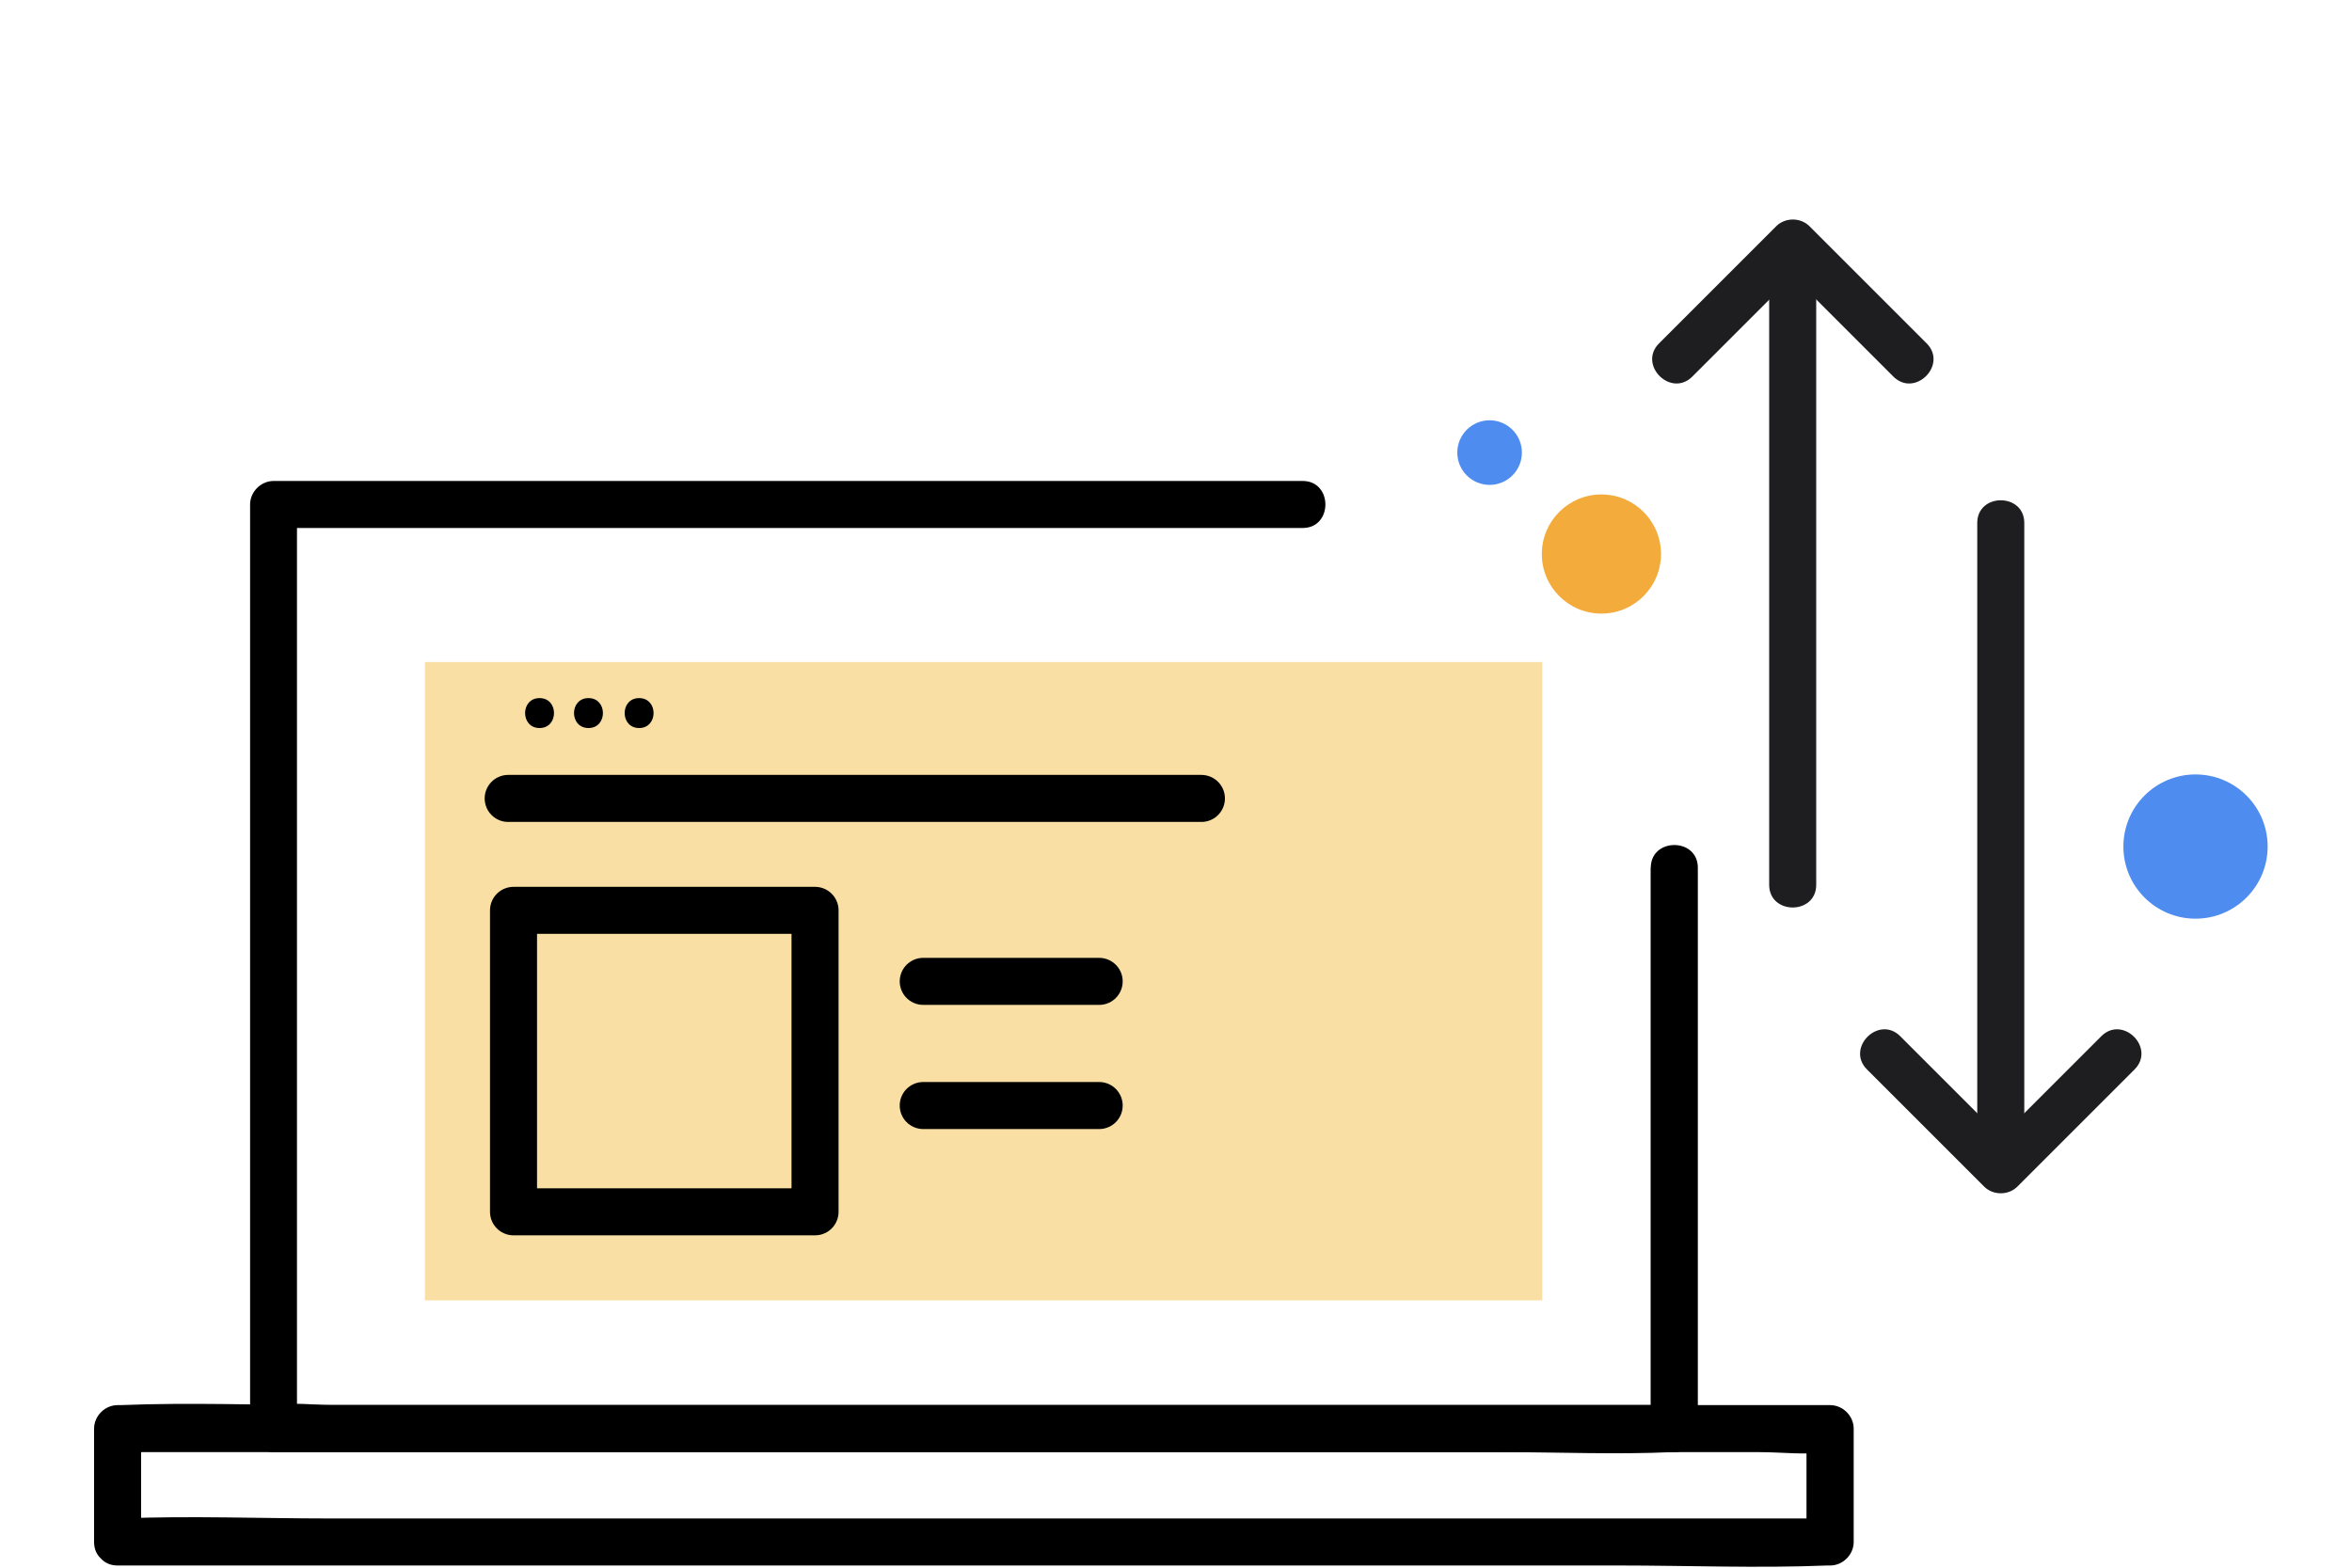
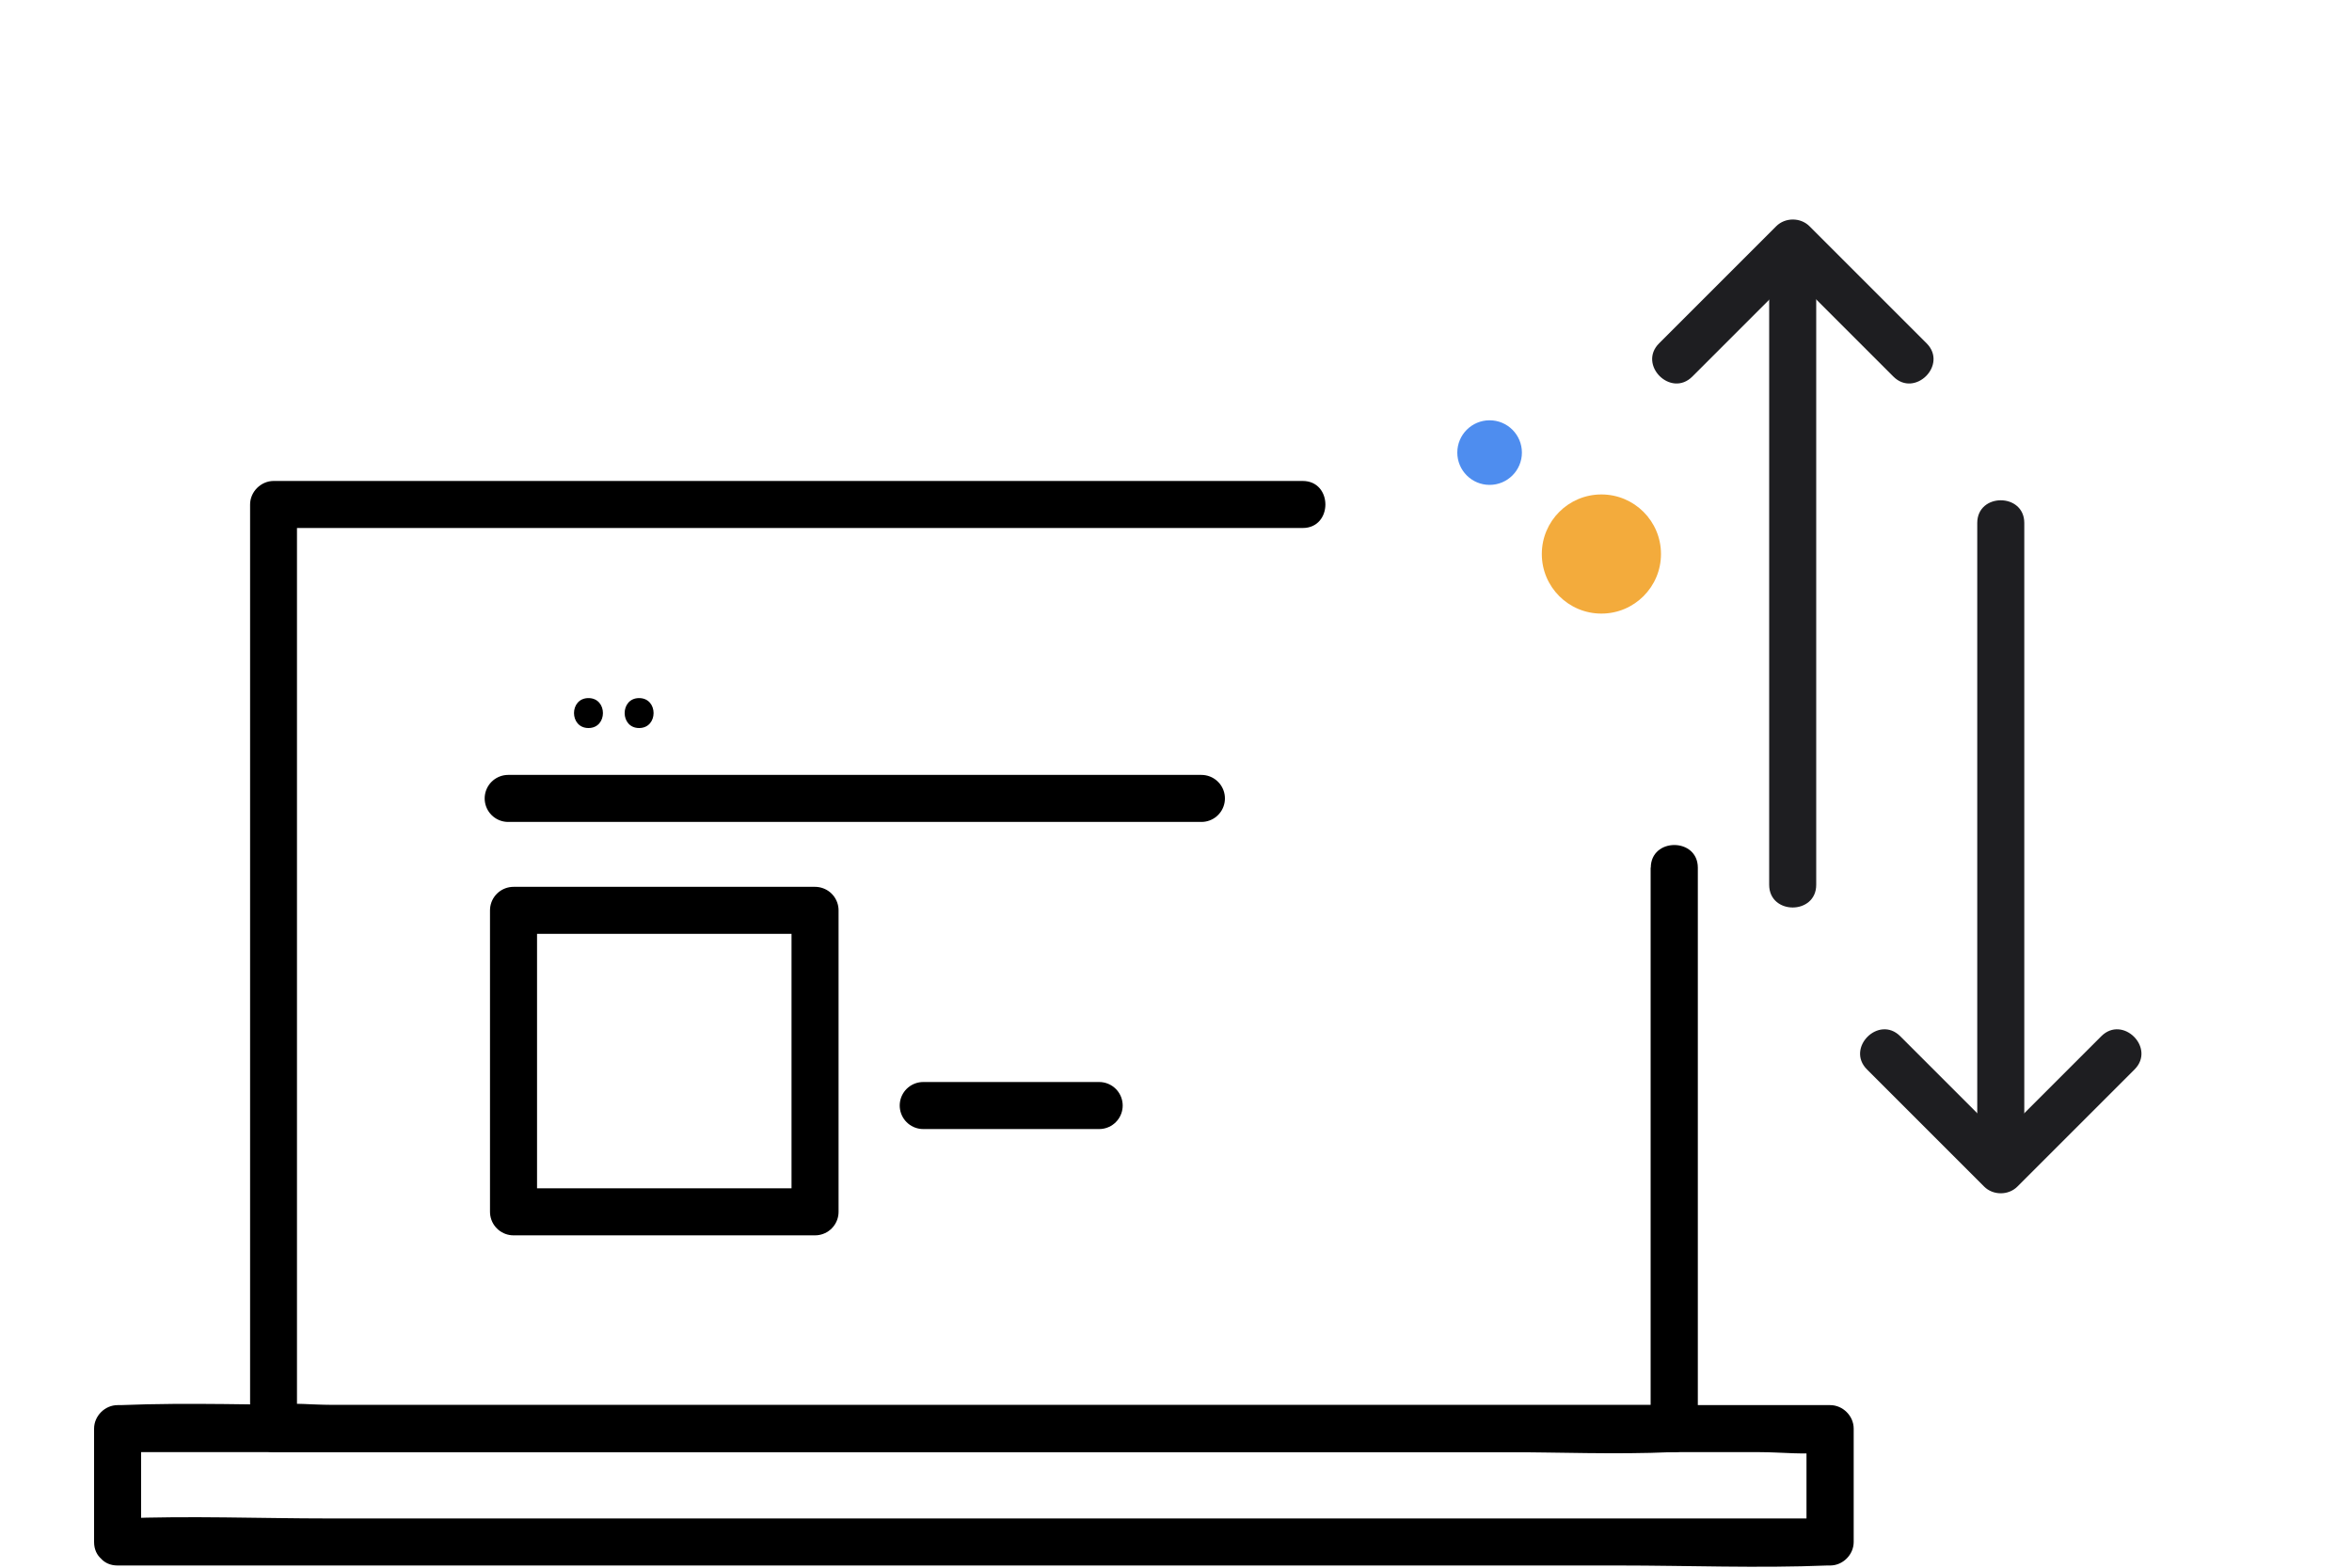
<svg xmlns="http://www.w3.org/2000/svg" width="150" height="100" viewBox="0 0 150 100" fill="none">
  <g clip-path="url(#clip0_339_7982)">
    <g clip-path="url(#clip1_339_7982)">
      <g clip-path="url(#clip2_339_7982)">
-         <path d="M98.36 42.23H27.1V82.95H98.36V42.23Z" fill="#FADFA4" />
        <path d="M105.27 55.34V91.12L106.77 89.62H21.12C19.99 89.62 18.72 89.45 17.6 89.62C17.55 89.62 17.5 89.62 17.44 89.62L18.94 91.12V32.18L17.44 33.68H83.08C85.01 33.68 85.01 30.68 83.08 30.68H17.45C16.64 30.68 15.95 31.37 15.95 32.18V91.13C15.95 91.94 16.64 92.63 17.45 92.63H95.78C99.38 92.63 103.02 92.79 106.62 92.63C106.67 92.63 106.72 92.63 106.78 92.63C107.59 92.63 108.28 91.94 108.28 91.13V55.35C108.28 53.42 105.28 53.42 105.28 55.35L105.27 55.34Z" fill="black" />
        <path d="M7.5 99.86H103.24C107.65 99.86 112.11 100.04 116.53 99.86C116.59 99.86 116.66 99.86 116.72 99.86C117.53 99.86 118.22 99.17 118.22 98.36V91.13C118.22 90.32 117.53 89.63 116.72 89.63H20.98C16.57 89.63 12.11 89.45 7.69 89.63C7.63 89.63 7.56 89.63 7.5 89.63C6.69 89.63 6 90.32 6 91.13V98.36C6 100.29 9 100.29 9 98.36V91.13L7.5 92.63H112.24C113.62 92.63 115.15 92.82 116.52 92.63C116.58 92.63 116.65 92.63 116.71 92.63L115.21 91.13V98.36L116.71 96.86H20.98C16.57 96.86 12.11 96.68 7.69 96.86C7.63 96.86 7.56 96.86 7.5 96.86C5.57 96.86 5.57 99.86 7.5 99.86Z" fill="black" />
-         <path d="M34.41 46.44C35.64 46.44 35.64 44.53 34.41 44.53C33.18 44.53 33.18 46.44 34.41 46.44Z" fill="black" />
        <path d="M37.53 46.44C38.76 46.44 38.76 44.53 37.53 44.53C36.3 44.53 36.3 46.44 37.53 46.44Z" fill="black" />
        <path d="M40.76 46.44C41.99 46.44 41.99 44.53 40.76 44.53C39.53 44.53 39.53 46.44 40.76 46.44Z" fill="black" />
        <path d="M32.41 50.93H76.62" stroke="black" stroke-width="3" stroke-linecap="round" stroke-linejoin="round" />
        <path d="M51.98 58.07H32.75V77.3H51.98V58.07Z" stroke="black" stroke-width="3" stroke-linecap="round" stroke-linejoin="round" />
-         <path d="M58.88 62.6H70.1" stroke="black" stroke-width="3" stroke-linecap="round" stroke-linejoin="round" />
        <path d="M58.88 70.52H70.1" stroke="black" stroke-width="3" stroke-linecap="round" stroke-linejoin="round" />
        <path d="M115.83 56.45V17.72C115.83 15.79 112.83 15.79 112.83 17.72V56.44C112.83 58.37 115.83 58.37 115.83 56.44V56.45Z" fill="#1E1E21" />
        <path d="M126.1 33.36V72.21C126.1 74.14 129.1 74.14 129.1 72.21V33.36C129.1 31.43 126.1 31.43 126.1 33.36Z" fill="#1E1E21" />
        <path d="M122.87 21.9C120.38 19.41 117.89 16.92 115.4 14.43C114.83 13.86 113.85 13.86 113.28 14.43C110.79 16.92 108.3 19.41 105.81 21.9C104.44 23.27 106.56 25.39 107.93 24.02C110.42 21.53 112.91 19.04 115.4 16.55H113.28C115.77 19.04 118.26 21.53 120.75 24.02C122.12 25.39 124.24 23.27 122.87 21.9Z" fill="#1E1E21" />
        <path d="M119.07 68.22C121.56 70.71 124.05 73.2 126.54 75.69C127.11 76.26 128.09 76.26 128.66 75.69C131.15 73.2 133.64 70.71 136.13 68.22C137.5 66.85 135.38 64.73 134.01 66.1C131.52 68.59 129.03 71.08 126.54 73.57H128.66C126.17 71.08 123.68 68.59 121.19 66.1C119.82 64.73 117.7 66.85 119.07 68.22Z" fill="#1E1E21" />
-         <path d="M140.02 58.6C142.56 58.6 144.62 56.541 144.62 54C144.62 51.459 142.56 49.4 140.02 49.4C137.479 49.4 135.42 51.459 135.42 54C135.42 56.541 137.479 58.6 140.02 58.6Z" fill="#4E8DEF" />
        <path d="M102.13 39.14C104.229 39.14 105.93 37.439 105.93 35.34C105.93 33.241 104.229 31.54 102.13 31.54C100.031 31.54 98.33 33.241 98.33 35.34C98.33 37.439 100.031 39.14 102.13 39.14Z" fill="#F3AB3C" />
        <path d="M95 30.93C96.138 30.93 97.06 30.008 97.06 28.87C97.06 27.732 96.138 26.81 95 26.81C93.863 26.81 92.94 27.732 92.94 28.87C92.94 30.008 93.863 30.93 95 30.93Z" fill="#4E8DEF" />
      </g>
    </g>
  </g>
  <defs>
    <clipPath id="clip0_339_7982">
      <rect width="150" height="100" fill="white" />
    </clipPath>
    <clipPath id="clip1_339_7982">
      <rect width="150" height="100" fill="white" />
    </clipPath>
    <clipPath id="clip2_339_7982">
      <rect width="138.63" height="85.94" fill="white" transform="translate(6 14)" />
    </clipPath>
  </defs>
</svg>